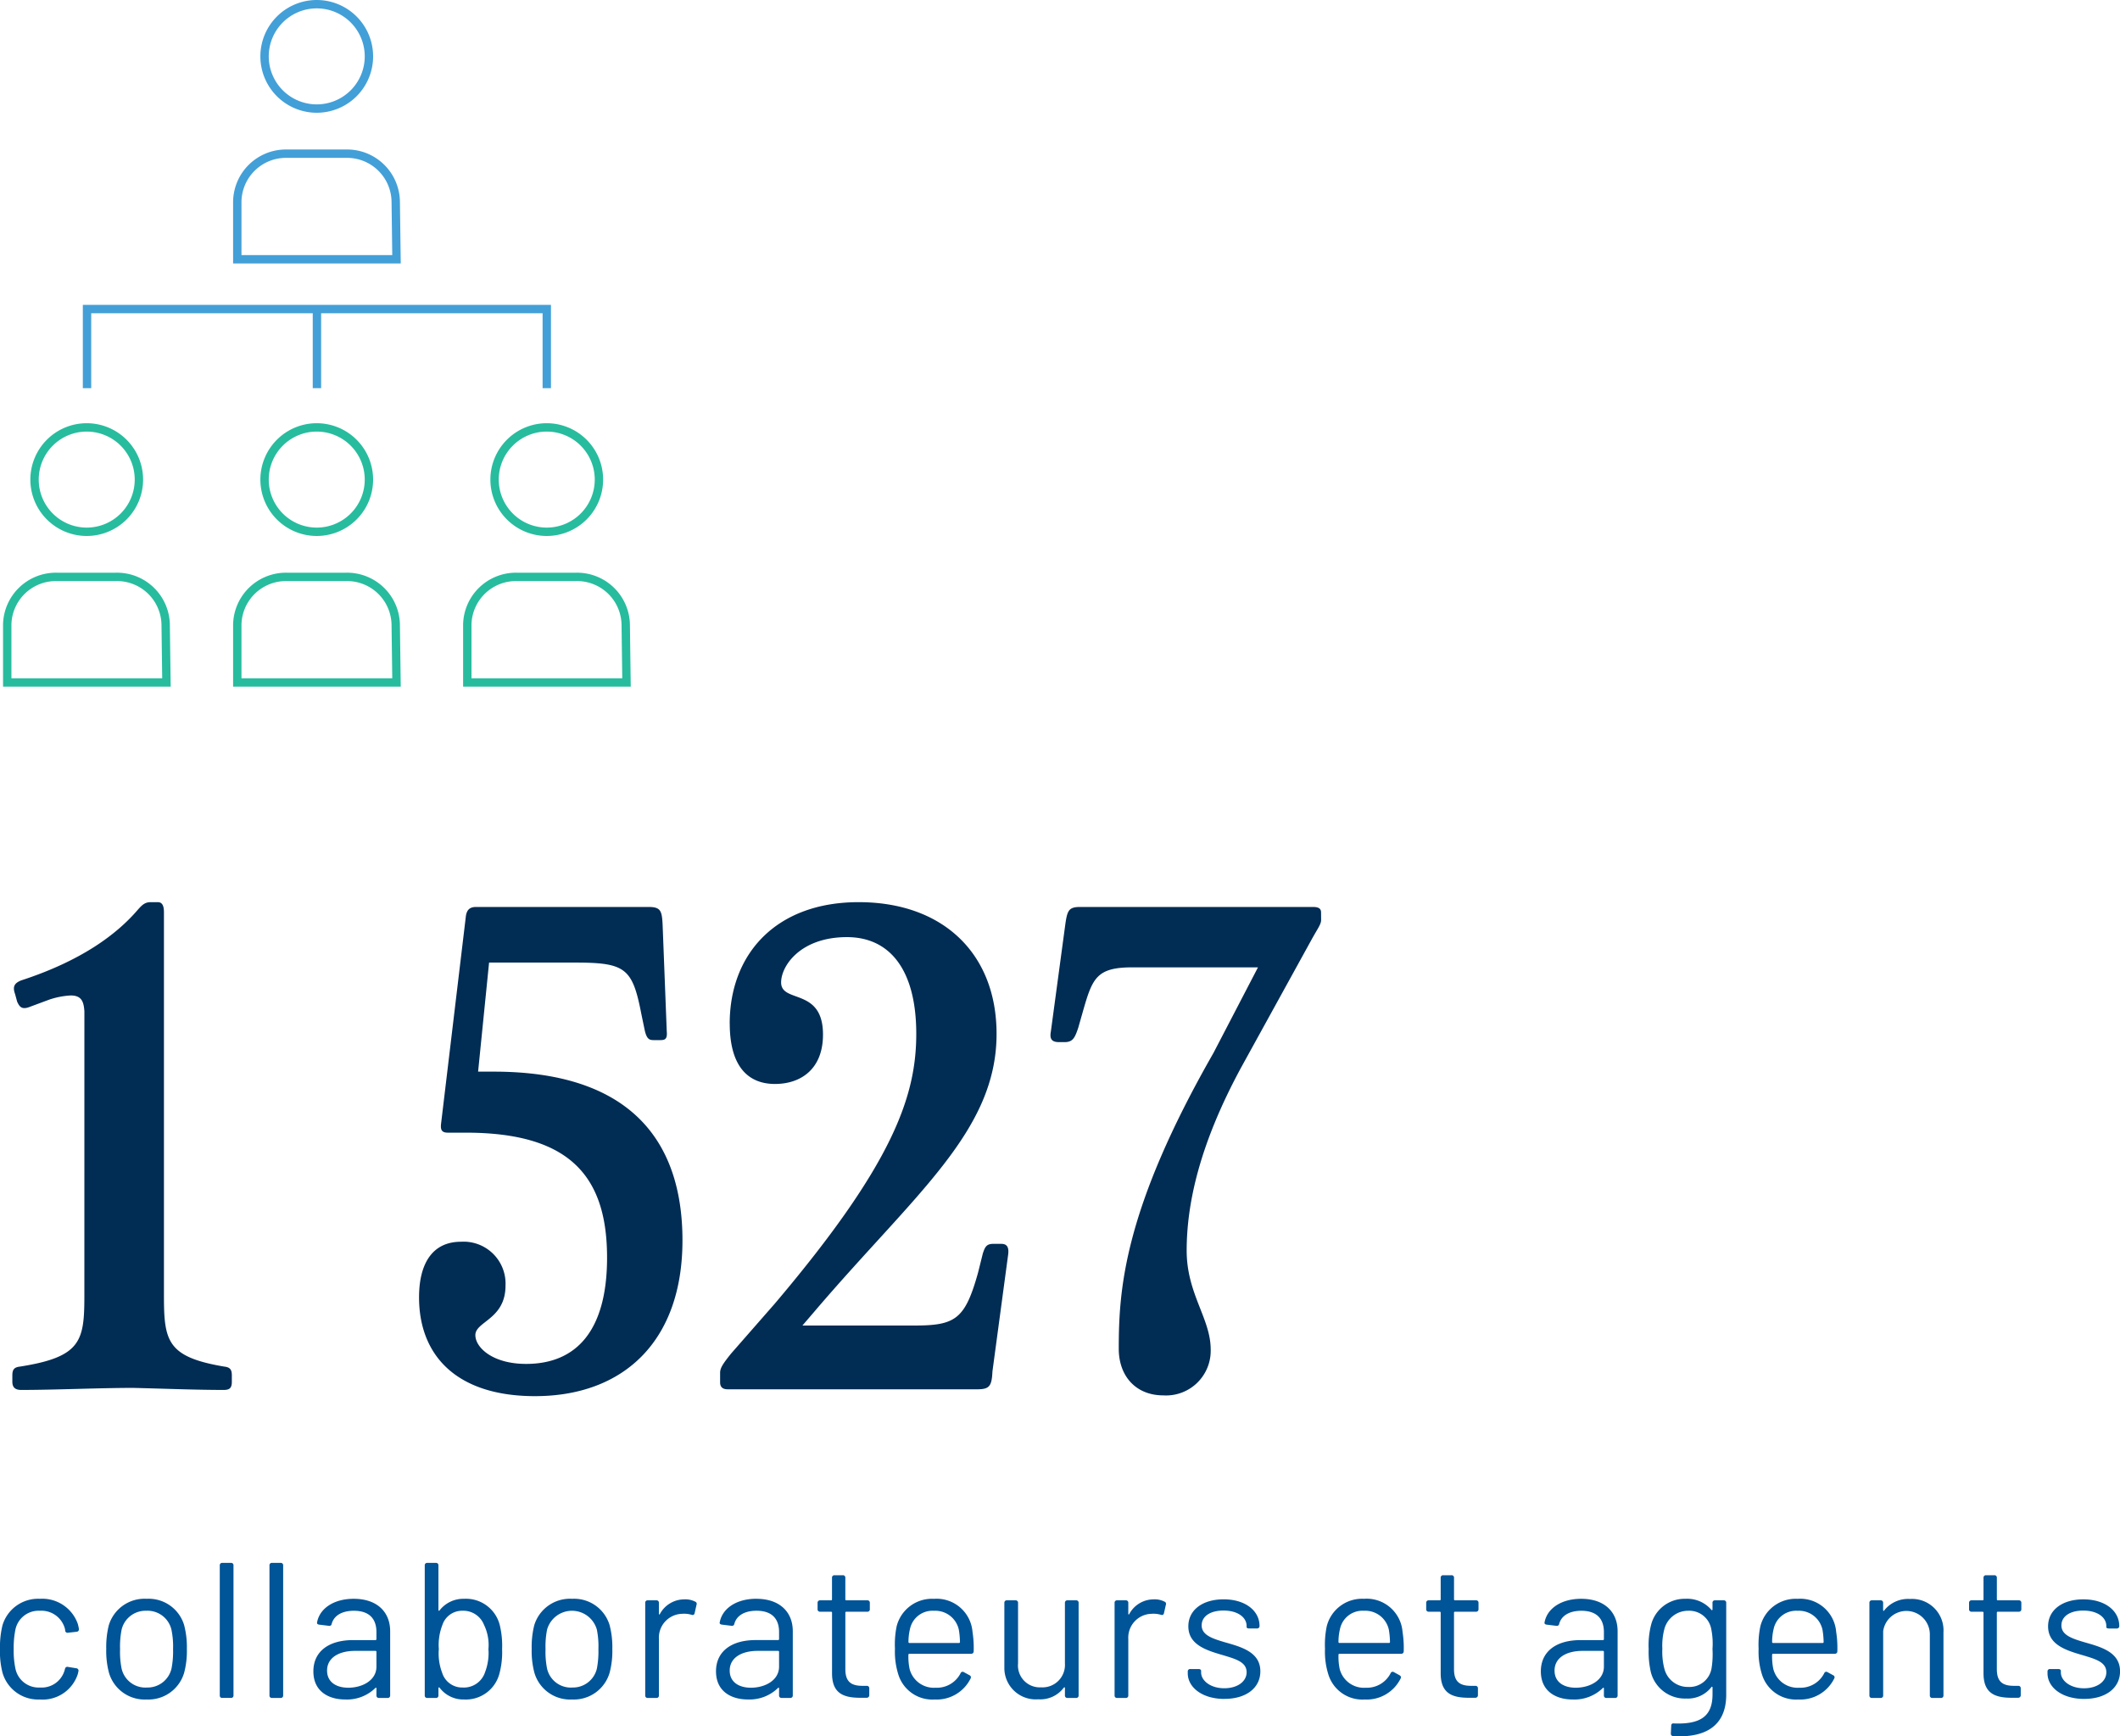
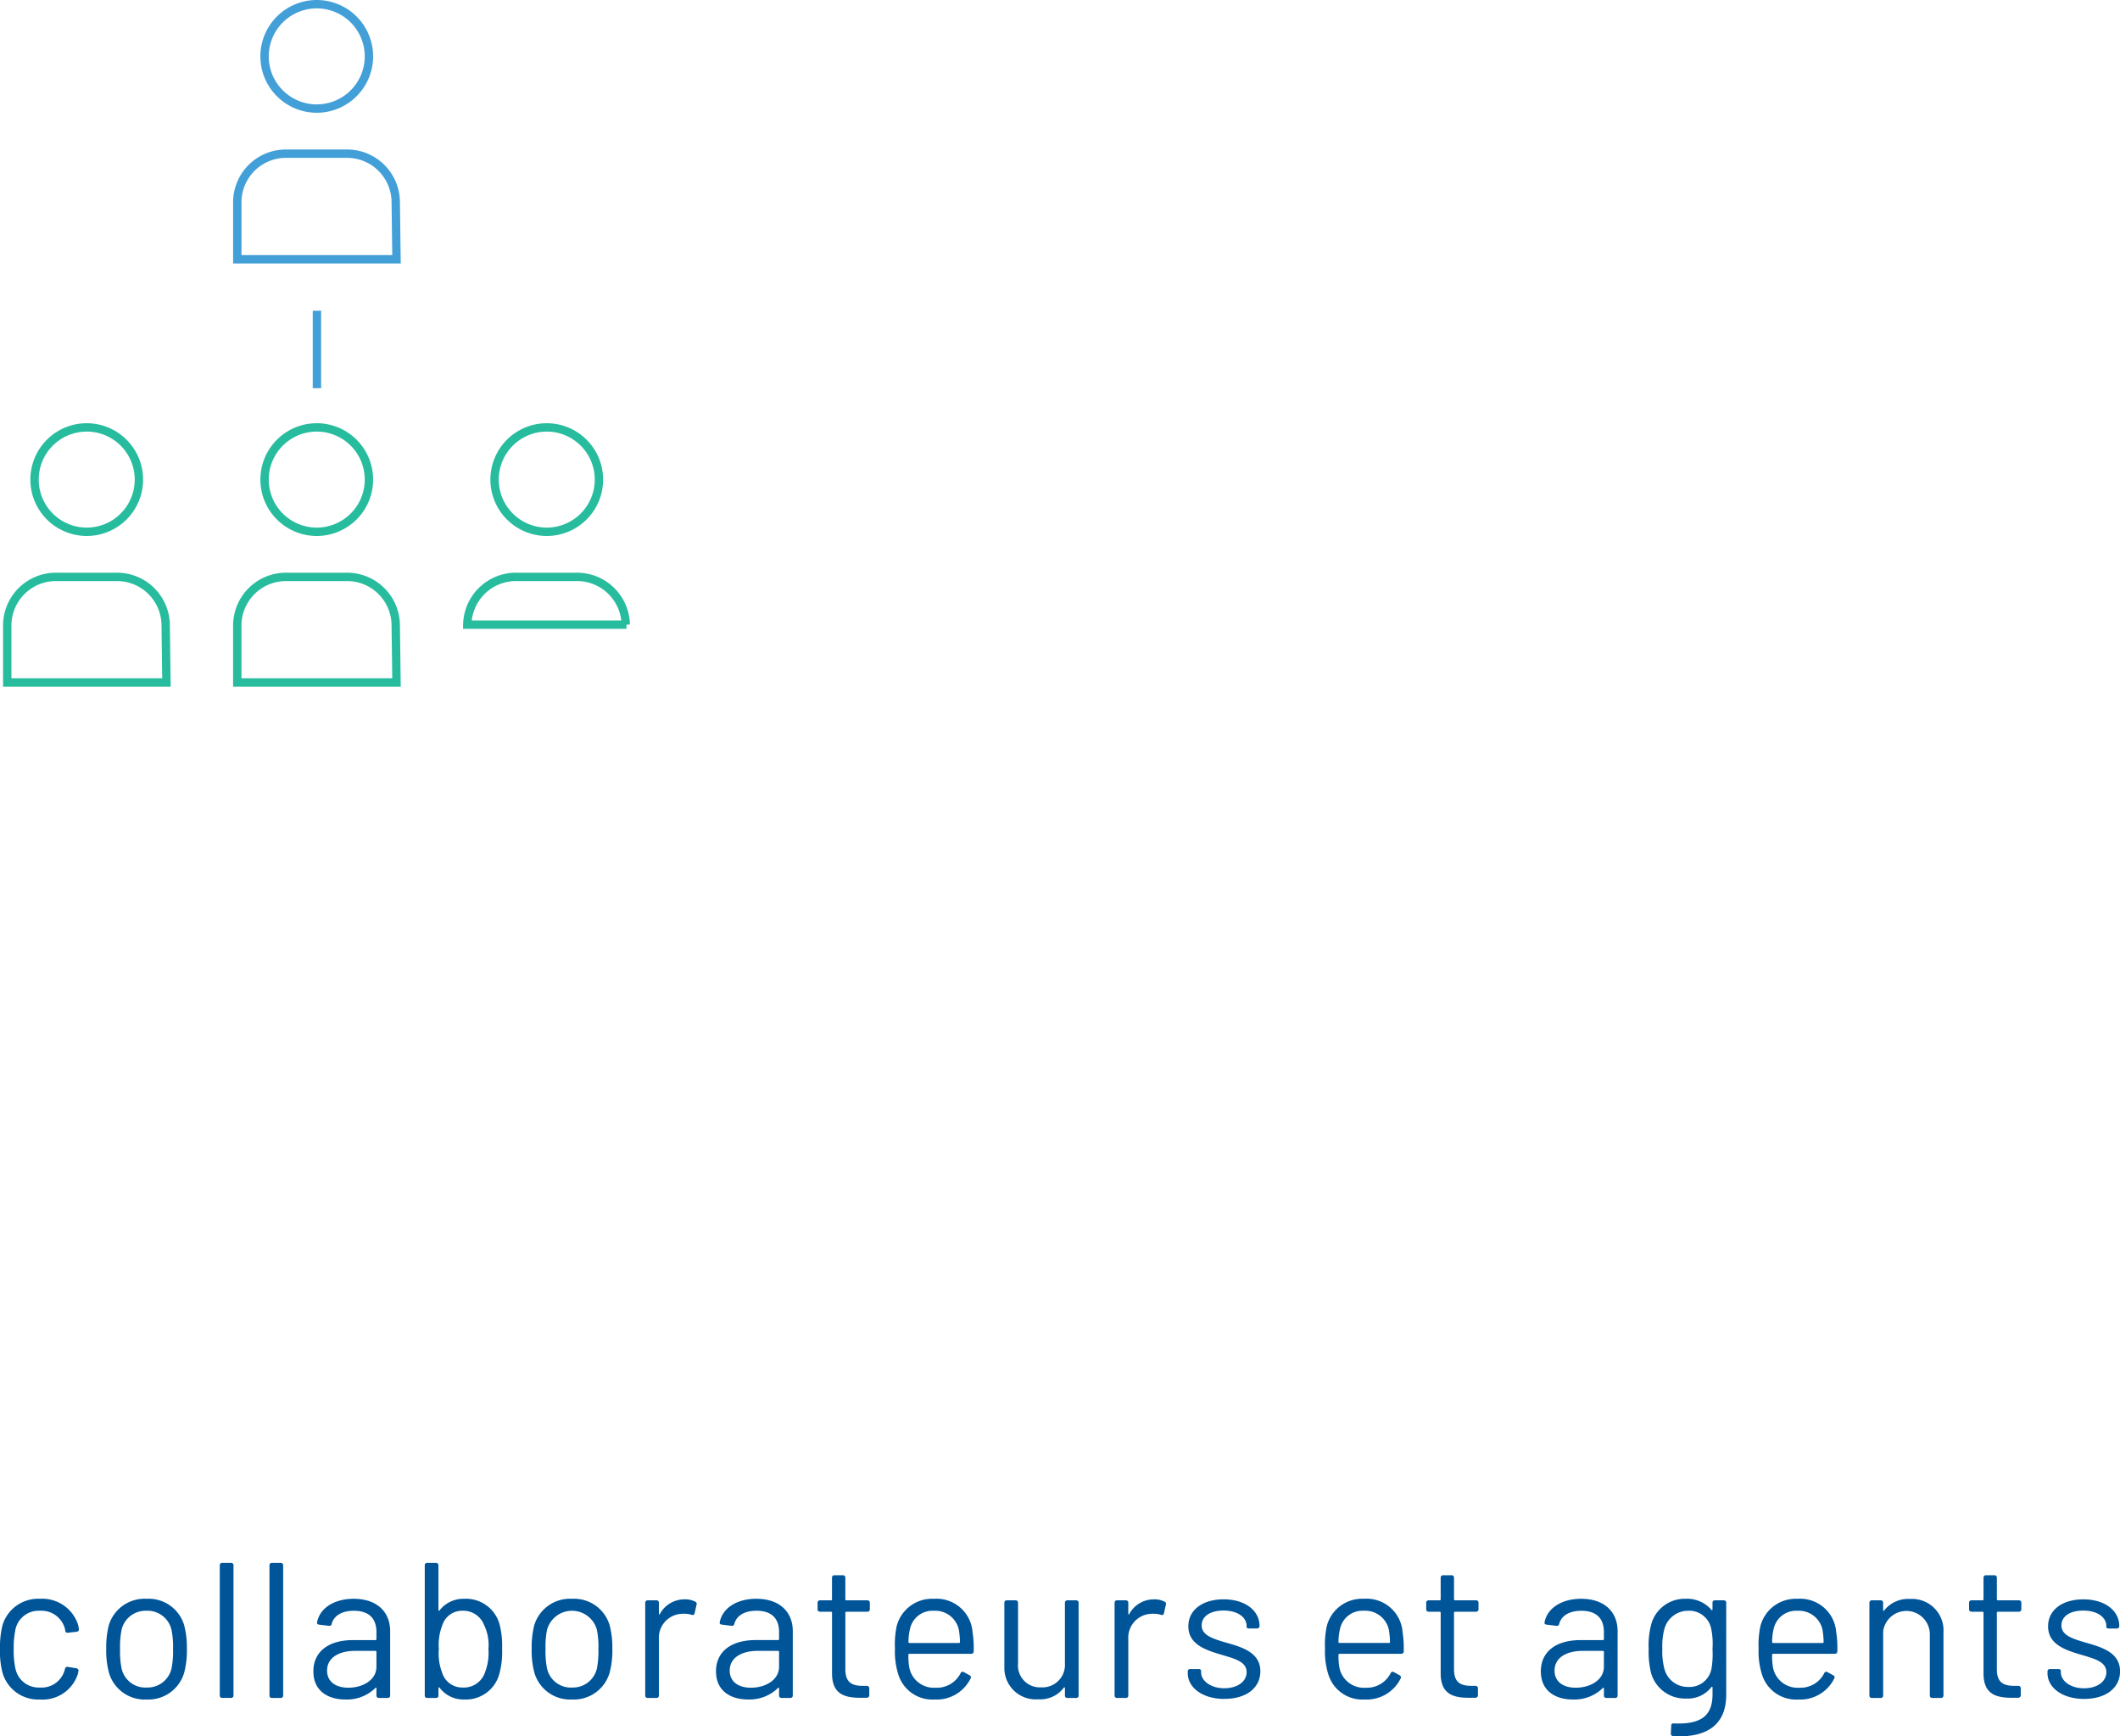
<svg xmlns="http://www.w3.org/2000/svg" width="253.145" height="207.314" viewBox="0 0 253.145 207.314">
  <g id="Groupe_6197" data-name="Groupe 6197" transform="translate(-22476.242 2292.432)">
    <path id="Tracé_24412" data-name="Tracé 24412" d="M2.9,9.93a4.408,4.408,0,0,0,4.515-3c.046-.161.069-.3.092-.391A.287.287,0,0,0,7.233,6.2l-.992-.161A.27.27,0,0,0,5.9,6.29l-.023.023a.25.25,0,0,1-.023.115A2.847,2.847,0,0,1,2.9,8.5,2.823,2.823,0,0,1-.022,6.244,10.251,10.251,0,0,1-.229,3.9,10.8,10.8,0,0,1-.022,1.57,2.826,2.826,0,0,1,2.9-.664,2.9,2.9,0,0,1,5.873,1.43a1.155,1.155,0,0,1,.046.276.278.278,0,0,0,.345.253l1.015-.115A.287.287,0,0,0,7.555,1.5,4.532,4.532,0,0,0,7.417.88,4.494,4.494,0,0,0,2.9-2.093,4.437,4.437,0,0,0-1.566,1.064a10.834,10.834,0,0,0-.3,2.81,10.163,10.163,0,0,0,.3,2.856A4.423,4.423,0,0,0,2.9,9.93m12.757,0a4.443,4.443,0,0,0,4.469-3.2,10.111,10.111,0,0,0,.322-2.835,10.321,10.321,0,0,0-.322-2.833,4.419,4.419,0,0,0-4.469-3.155,4.455,4.455,0,0,0-4.535,3.178,10.7,10.7,0,0,0-.3,2.81,10.111,10.111,0,0,0,.322,2.835,4.439,4.439,0,0,0,4.512,3.2m0-1.426a2.912,2.912,0,0,1-3-2.257,10.139,10.139,0,0,1-.184-2.329,10.256,10.256,0,0,1,.184-2.326,2.936,2.936,0,0,1,2.95-2.257,2.932,2.932,0,0,1,3,2.257A9.834,9.834,0,0,1,18.8,3.917a10.609,10.609,0,0,1-.187,2.329A2.929,2.929,0,0,1,15.659,8.5m9.019,1.242h1.038a.278.278,0,0,0,.3-.3V-6.081a.278.278,0,0,0-.3-.3H24.678a.278.278,0,0,0-.3.3V9.447a.278.278,0,0,0,.3.3m5.933,0h1.035a.279.279,0,0,0,.3-.3V-6.081a.279.279,0,0,0-.3-.3H30.612a.278.278,0,0,0-.3.3V9.447a.278.278,0,0,0,.3.3M40.367-2.093C38-2.093,36.292-.94,35.993.74c-.023.164.092.233.276.256l1.127.138A.277.277,0,0,0,37.742.9C38-.066,38.941-.664,40.39-.664c1.912,0,2.694,1.035,2.694,2.533v.851a.109.109,0,0,1-.115.118H40.3c-2.994,0-4.745,1.424-4.745,3.727,0,2.421,1.843,3.364,3.8,3.364a4.856,4.856,0,0,0,3.592-1.36c.069-.092.138-.046.138.046v.831a.278.278,0,0,0,.3.3h1.038a.278.278,0,0,0,.3-.3V1.778c0-2.28-1.544-3.87-4.354-3.87M39.723,8.524c-1.4,0-2.533-.644-2.533-2.048,0-1.5,1.36-2.352,3.362-2.352H42.97a.109.109,0,0,1,.115.115V6.014c0,1.613-1.657,2.51-3.362,2.51M57.815,1.062a4.164,4.164,0,0,0-4.262-3.155,3.6,3.6,0,0,0-2.927,1.38c-.069.092-.138.046-.138-.046v-5.32a.278.278,0,0,0-.3-.3H49.154a.278.278,0,0,0-.3.3V9.447a.278.278,0,0,0,.3.3h1.035a.278.278,0,0,0,.3-.3V8.57c0-.092.069-.115.138-.046A3.545,3.545,0,0,0,53.553,9.93a4.141,4.141,0,0,0,4.216-3.086,9.887,9.887,0,0,0,.322-2.927A10.438,10.438,0,0,0,57.815,1.062ZM56.043,6.706A2.652,2.652,0,0,1,53.392,8.5a2.5,2.5,0,0,1-2.464-1.772,6.39,6.39,0,0,1-.394-2.812,6.531,6.531,0,0,1,.417-2.856A2.474,2.474,0,0,1,53.369-.666a2.65,2.65,0,0,1,2.559,1.68,5.482,5.482,0,0,1,.529,2.9A6.345,6.345,0,0,1,56.043,6.7ZM66.461,9.93a4.445,4.445,0,0,0,4.469-3.2,10.111,10.111,0,0,0,.322-2.835,10.321,10.321,0,0,0-.322-2.833,4.421,4.421,0,0,0-4.469-3.155,4.458,4.458,0,0,0-4.538,3.178,10.7,10.7,0,0,0-.3,2.81,10.111,10.111,0,0,0,.322,2.835,4.442,4.442,0,0,0,4.515,3.2m0-1.426a2.91,2.91,0,0,1-3-2.257,10.139,10.139,0,0,1-.184-2.329,10.256,10.256,0,0,1,.184-2.326,3.087,3.087,0,0,1,5.946,0,10,10,0,0,1,.184,2.326,10.794,10.794,0,0,1-.184,2.329A2.931,2.931,0,0,1,66.461,8.5M79.879-2.024a3.312,3.312,0,0,0-2.95,1.751c-.046.092-.115.069-.115-.046V-1.61a.278.278,0,0,0-.3-.3H75.48a.278.278,0,0,0-.3.3V9.447a.278.278,0,0,0,.3.3h1.035a.278.278,0,0,0,.3-.3V2.721A2.85,2.85,0,0,1,79.58-.3a3.134,3.134,0,0,1,1.127.115c.207.069.325,0,.371-.184l.23-1.015a.28.28,0,0,0-.161-.368,2.6,2.6,0,0,0-1.268-.276m8.567-.069c-2.37,0-4.075,1.153-4.374,2.833-.023.164.092.233.276.256l1.127.138A.277.277,0,0,0,85.82.9c.256-.969,1.2-1.567,2.648-1.567,1.912,0,2.694,1.035,2.694,2.533v.851a.109.109,0,0,1-.115.118H88.377c-2.994,0-4.745,1.424-4.745,3.727,0,2.421,1.843,3.364,3.8,3.364a4.856,4.856,0,0,0,3.592-1.36c.069-.092.138-.046.138.046v.831a.278.278,0,0,0,.3.3H92.5a.278.278,0,0,0,.3-.3V1.778c0-2.28-1.544-3.87-4.354-3.87M87.8,8.524c-1.4,0-2.533-.644-2.533-2.048,0-1.5,1.36-2.352,3.362-2.352h2.418a.109.109,0,0,1,.115.115V6.014c0,1.613-1.657,2.51-3.362,2.51m14.2-9.374V-1.61a.279.279,0,0,0-.3-.3h-2.51a.109.109,0,0,1-.115-.115V-4.606a.278.278,0,0,0-.3-.3h-.992a.278.278,0,0,0-.3.3v2.582a.109.109,0,0,1-.115.115H96.061a.279.279,0,0,0-.3.3V-.85a.279.279,0,0,0,.3.3h1.311a.109.109,0,0,1,.115.115V6.8c0,2.4,1.36,2.925,3.364,2.925h.782a.3.3,0,0,0,.3-.322V8.6a.28.28,0,0,0-.3-.3h-.506c-1.383,0-2.05-.509-2.05-2V-.436a.109.109,0,0,1,.115-.115h2.51a.279.279,0,0,0,.3-.3m7.876,9.374a2.991,2.991,0,0,1-3.134-2.255,7.34,7.34,0,0,1-.138-1.682.109.109,0,0,1,.115-.115H114.1a.281.281,0,0,0,.3-.3,12.241,12.241,0,0,0-.138-2.3,4.3,4.3,0,0,0-4.607-3.96A4.351,4.351,0,0,0,105.2,1.2,10.82,10.82,0,0,0,105,3.874a9.054,9.054,0,0,0,.437,3.178,4.254,4.254,0,0,0,4.31,2.879,4.516,4.516,0,0,0,4.285-2.51.268.268,0,0,0-.138-.391l-.67-.368a.263.263,0,0,0-.391.138,3.171,3.171,0,0,1-2.948,1.726m-.23-9.188a2.876,2.876,0,0,1,2.971,2.255,9.723,9.723,0,0,1,.138,1.475.109.109,0,0,1-.115.115h-5.921a.109.109,0,0,1-.115-.115,6.475,6.475,0,0,1,.184-1.567,2.741,2.741,0,0,1,2.858-2.163m15.64-.946V5.622a2.682,2.682,0,0,1-2.856,2.856,2.606,2.606,0,0,1-2.74-2.856V-1.61a.279.279,0,0,0-.3-.3h-1.035a.278.278,0,0,0-.3.3V6.106a3.743,3.743,0,0,0,4.054,3.8,3.5,3.5,0,0,0,3.04-1.383c.069-.092.138-.046.138.046v.877a.28.28,0,0,0,.3.3h1.035a.278.278,0,0,0,.3-.3V-1.61a.278.278,0,0,0-.3-.3h-1.035a.28.28,0,0,0-.3.3m10.63-.414a3.308,3.308,0,0,0-2.948,1.751c-.046.092-.115.069-.115-.046V-1.61a.278.278,0,0,0-.3-.3h-1.038a.278.278,0,0,0-.3.3V9.447a.278.278,0,0,0,.3.3h1.038a.278.278,0,0,0,.3-.3V2.721A2.848,2.848,0,0,1,135.622-.3a3.149,3.149,0,0,1,1.13.115c.207.069.322,0,.368-.184l.23-1.015a.28.28,0,0,0-.161-.368,2.584,2.584,0,0,0-1.268-.276m8.423,11.885c2.605,0,4.287-1.314,4.287-3.293,0-2.28-2.237-2.9-4.2-3.456-1.565-.46-2.807-.877-2.807-2.027,0-1.1,1.058-1.772,2.6-1.772,1.728,0,2.766.828,2.766,1.841v.138c0,.092.115.161.3.161h.943a.28.28,0,0,0,.3-.3c0-1.818-1.705-3.178-4.287-3.178-2.485,0-4.213,1.245-4.213,3.224,0,2.188,2.119,2.858,4.1,3.433,1.521.46,2.858.808,2.858,2.05,0,1.081-1.061,1.91-2.674,1.91-1.657,0-2.761-.92-2.761-1.887V6.5c0-.115-.115-.207-.3-.207h-.992a.278.278,0,0,0-.3.3V6.8c0,1.68,1.728,3.063,4.374,3.063m16.888-1.337A2.99,2.99,0,0,1,158.1,6.269a7.339,7.339,0,0,1-.138-1.682.109.109,0,0,1,.115-.115h7.373a.281.281,0,0,0,.3-.3,12.24,12.24,0,0,0-.138-2.3A4.3,4.3,0,0,0,161-2.093,4.348,4.348,0,0,0,156.557,1.2a10.819,10.819,0,0,0-.207,2.674,9.053,9.053,0,0,0,.437,3.178,4.251,4.251,0,0,0,4.308,2.879,4.519,4.519,0,0,0,4.287-2.51c.092-.161.023-.3-.141-.391l-.667-.368a.263.263,0,0,0-.391.138,3.172,3.172,0,0,1-2.95,1.726M161-.664a2.877,2.877,0,0,1,2.973,2.255,9.723,9.723,0,0,1,.138,1.475.109.109,0,0,1-.115.115h-5.921a.109.109,0,0,1-.115-.115,6.474,6.474,0,0,1,.184-1.567A2.74,2.74,0,0,1,161-.664M174.682-.85V-1.61a.278.278,0,0,0-.3-.3h-2.51a.109.109,0,0,1-.115-.115V-4.606a.278.278,0,0,0-.3-.3h-.992a.278.278,0,0,0-.3.3v2.582a.109.109,0,0,1-.115.115h-1.314a.278.278,0,0,0-.3.3V-.85a.278.278,0,0,0,.3.3h1.314a.109.109,0,0,1,.115.115V6.8c0,2.4,1.36,2.925,3.364,2.925h.782a.3.3,0,0,0,.3-.322V8.6a.278.278,0,0,0-.3-.3h-.506c-1.383,0-2.05-.509-2.05-2V-.436a.109.109,0,0,1,.115-.115h2.51a.278.278,0,0,0,.3-.3M186.94-2.093c-2.372,0-4.078,1.153-4.377,2.833-.023.164.092.233.276.256l1.13.138a.277.277,0,0,0,.345-.23c.253-.969,1.2-1.567,2.648-1.567,1.91,0,2.692,1.035,2.692,2.533v.851a.109.109,0,0,1-.115.118h-2.669c-2.994,0-4.745,1.424-4.745,3.727,0,2.421,1.843,3.364,3.8,3.364a4.852,4.852,0,0,0,3.592-1.36c.069-.092.138-.046.138.046v.831a.279.279,0,0,0,.3.3h1.035a.278.278,0,0,0,.3-.3V1.778c0-2.28-1.544-3.87-4.351-3.87m-.647,10.617c-1.4,0-2.531-.644-2.531-2.048,0-1.5,1.357-2.352,3.362-2.352h2.416a.109.109,0,0,1,.115.115V6.014c0,1.613-1.657,2.51-3.362,2.51M202.621-1.61v.785c0,.089-.069.135-.138.046A3.8,3.8,0,0,0,199.4-2.093,4.138,4.138,0,0,0,195.3.97a9.933,9.933,0,0,0-.3,2.95,10.737,10.737,0,0,0,.276,2.812,4.19,4.19,0,0,0,4.216,3.083,3.545,3.545,0,0,0,2.994-1.36c.069-.092.138-.046.138.046v.808c0,2.582-1.38,3.617-4.63,3.479-.184-.023-.3.069-.3.276l-.046.92c0,.207.092.3.3.322,3.617.207,6.312-1.058,6.312-4.952V-1.61a.278.278,0,0,0-.3-.3H202.92a.278.278,0,0,0-.3.3m-.115,7.833a2.665,2.665,0,0,1-2.763,2.209A2.879,2.879,0,0,1,196.861,6.2a8.055,8.055,0,0,1-.23-2.326,7.736,7.736,0,0,1,.23-2.306,2.936,2.936,0,0,1,2.881-2.234,2.671,2.671,0,0,1,2.74,2.234,8.734,8.734,0,0,1,.138,2.329,10.53,10.53,0,0,1-.115,2.326m10.507,2.3a2.991,2.991,0,0,1-3.134-2.255,7.342,7.342,0,0,1-.138-1.682.109.109,0,0,1,.115-.115h7.373a.281.281,0,0,0,.3-.3,12.241,12.241,0,0,0-.138-2.3,4.3,4.3,0,0,0-4.607-3.96A4.351,4.351,0,0,0,208.334,1.2a10.819,10.819,0,0,0-.207,2.674,9.053,9.053,0,0,0,.437,3.178,4.256,4.256,0,0,0,4.31,2.879,4.516,4.516,0,0,0,4.285-2.51.268.268,0,0,0-.138-.391l-.67-.368a.263.263,0,0,0-.391.138,3.171,3.171,0,0,1-2.948,1.726m-.23-9.188a2.876,2.876,0,0,1,2.971,2.255,9.723,9.723,0,0,1,.138,1.475.109.109,0,0,1-.115.115h-5.921a.109.109,0,0,1-.115-.115,6.473,6.473,0,0,1,.184-1.567,2.741,2.741,0,0,1,2.858-2.163M226.2-2.07A3.619,3.619,0,0,0,223.11-.687c-.046.092-.115.023-.115-.069V-1.61a.278.278,0,0,0-.3-.3h-1.038a.278.278,0,0,0-.3.3V9.447a.278.278,0,0,0,.3.3H222.7a.278.278,0,0,0,.3-.3V1.778a2.8,2.8,0,0,1,5.573.46V9.447a.278.278,0,0,0,.3.3H229.9a.279.279,0,0,0,.3-.3V1.916A3.755,3.755,0,0,0,226.2-2.07m13.3,1.219V-1.61a.28.28,0,0,0-.3-.3h-2.51a.109.109,0,0,1-.115-.115V-4.606a.278.278,0,0,0-.3-.3h-.992a.278.278,0,0,0-.3.3v2.582a.109.109,0,0,1-.115.115h-1.311a.279.279,0,0,0-.3.3V-.85a.279.279,0,0,0,.3.3h1.311a.109.109,0,0,1,.115.115V6.8c0,2.4,1.36,2.925,3.364,2.925h.782a.3.3,0,0,0,.3-.322V8.6a.278.278,0,0,0-.3-.3h-.506c-1.383,0-2.05-.509-2.05-2V-.436a.109.109,0,0,1,.115-.115h2.51a.28.28,0,0,0,.3-.3M247,9.861c2.6,0,4.285-1.314,4.285-3.293,0-2.28-2.234-2.9-4.193-3.456-1.567-.46-2.807-.877-2.807-2.027,0-1.1,1.056-1.772,2.6-1.772,1.728,0,2.763.828,2.763,1.841v.138c0,.092.115.161.3.161h.943a.278.278,0,0,0,.3-.3c0-1.818-1.705-3.178-4.285-3.178-2.485,0-4.213,1.245-4.213,3.224,0,2.188,2.117,2.858,4.1,3.433,1.521.46,2.856.808,2.856,2.05,0,1.081-1.058,1.91-2.671,1.91-1.659,0-2.761-.92-2.761-1.887V6.5c0-.115-.115-.207-.3-.207h-.992a.278.278,0,0,0-.3.3V6.8c0,1.68,1.728,3.063,4.374,3.063" transform="translate(22478.107 -2099.446)" fill="#005498" />
-     <path id="Tracé_24413" data-name="Tracé 24413" d="M5.236,28.626c0,5.407-.409,7.291-7.7,8.436-.736.082-.9.409-.9,1.066v.736c0,.739.409.984,1.063.984,4.014,0,9.339-.245,13.352-.245,3.441.082,7.536.245,10.811.245.739,0,.984-.245.984-.984v-.736c0-.657-.164-.984-.9-1.066-6.8-1.145-7.207-3.029-7.207-8.436V-17.162c0-.739-.164-1.23-.739-1.23h-.818c-.654,0-.982.245-1.557.9C9.168-14.624,4.99-11.428-2.3-9.053c-.818.327-1.063.736-.736,1.639l.245.9c.327.739.654.984,1.639.575L1.059-6.76A9.571,9.571,0,0,1,3.6-7.251c1.311,0,1.557.736,1.639,1.884Zm62.415-4.586c0,8.763-3.686,12.7-9.666,12.7-4.014,0-6.061-1.966-6.061-3.441,0-1.636,3.6-1.884,3.6-5.9A5.008,5.008,0,0,0,50.2,22.155c-3.359,0-5,2.539-5,6.634,0,6.964,4.5,11.8,13.843,11.8,10.566,0,17.611-6.552,17.611-18.593,0-12.123-6.473-20.152-22.527-20.152H52.251l1.311-13.022H63.8c6.061,0,6.882.654,7.945,6.143l.409,1.966c.245,1.063.575,1.148,1.066,1.148h.818c.575,0,.821-.166.739-1.066l-.493-12.7c-.082-1.72-.245-2.132-1.72-2.132H52.006c-.818,0-1.148.412-1.23,1.23L47.828,8.067c-.082.736.082,1.063.818,1.063h2.129c12.207,0,16.875,5,16.875,14.909M82.3-3.892c0,5.241,2.293,7.207,5.4,7.207,3.032,0,5.734-1.72,5.734-5.9,0-5.652-5-3.686-5-6.225,0-1.966,2.293-5.407,7.864-5.407,5.077,0,8.273,3.85,8.273,11.55,0,7.455-2.786,15.563-16.875,32.19L82.46,35.505c-.984,1.23-1.311,1.72-1.311,2.3v1.145c0,.491.245.821.9.821h29.818c1.472,0,1.718-.412,1.8-2.129l1.884-14.009c.082-.736-.082-1.227-.818-1.227h-.982c-.821,0-.984.409-1.23,1.145l-.573,2.3c-1.557,5.568-2.7,6.307-7.618,6.307H90.978l1.475-1.72C104.412,16.421,114.16,8.967,114.16-2.665c0-9.584-6.389-15.727-16.466-15.727-9.911,0-15.4,6.225-15.4,14.5m70.613-13.27c0-.491-.327-.657-.982-.657H124.161c-1.393,0-1.557.412-1.8,2.132L120.638-2.91c-.164.9.164,1.23.984,1.23h.654c.982,0,1.23-.493,1.639-1.72l.654-2.293c1.066-3.686,1.639-4.916,5.816-4.916h14.991L140.051-.372c-10.729,18.759-11.3,28.261-11.3,35.3,0,3.277,2.048,5.57,5.325,5.57a5.334,5.334,0,0,0,5.652-5.489c0-3.686-2.868-6.634-2.868-11.8,0-5.489,1.475-12.613,6.555-21.952l8.436-15.318c.736-1.309,1.063-1.718,1.063-2.211Z" transform="translate(22481.08 -2166.324)" fill="#012c54" />
    <path id="Tracé_24414" data-name="Tracé 24414" d="M3.795,7.588A6.231,6.231,0,1,0-2.438,1.355,6.232,6.232,0,0,0,3.795,7.588Z" transform="translate(22482.805 -2236.526)" fill="none" stroke="#27bc9e" stroke-width="1" />
    <path id="Tracé_24415" data-name="Tracé 24415" d="M11.519,3.469A5.812,5.812,0,0,0,5.6-2.229H-1.483A5.811,5.811,0,0,0-7.4,3.469v6.91H11.611Z" transform="translate(22484.506 -2221.323)" fill="none" stroke="#27bc9e" stroke-width="1" />
    <path id="Tracé_24416" data-name="Tracé 24416" d="M3.795,7.588A6.231,6.231,0,1,0-2.438,1.355,6.232,6.232,0,0,0,3.795,7.588Z" transform="translate(22510.271 -2236.526)" fill="none" stroke="#27bc9e" stroke-width="1" />
    <path id="Tracé_24417" data-name="Tracé 24417" d="M11.519,3.469A5.812,5.812,0,0,0,5.6-2.229H-1.483A5.811,5.811,0,0,0-7.4,3.469v6.91H11.611Z" transform="translate(22511.977 -2221.323)" fill="none" stroke="#27bc9e" stroke-width="1" />
    <path id="Tracé_24418" data-name="Tracé 24418" d="M3.795,7.588A6.231,6.231,0,1,0-2.438,1.355,6.232,6.232,0,0,0,3.795,7.588Z" transform="translate(22537.736 -2236.526)" fill="none" stroke="#27bc9e" stroke-width="1" />
-     <path id="Tracé_24419" data-name="Tracé 24419" d="M11.519,3.469A5.812,5.812,0,0,0,5.6-2.229H-1.483A5.811,5.811,0,0,0-7.4,3.469v6.91H11.611Z" transform="translate(22539.441 -2221.323)" fill="none" stroke="#27bc9e" stroke-width="1" />
+     <path id="Tracé_24419" data-name="Tracé 24419" d="M11.519,3.469A5.812,5.812,0,0,0,5.6-2.229H-1.483A5.811,5.811,0,0,0-7.4,3.469H11.611Z" transform="translate(22539.441 -2221.323)" fill="none" stroke="#27bc9e" stroke-width="1" />
    <path id="Tracé_24420" data-name="Tracé 24420" d="M3.795,7.588A6.231,6.231,0,1,0-2.438,1.355,6.234,6.234,0,0,0,3.795,7.588Z" transform="translate(22510.271 -2287.057)" fill="none" stroke="#439fd7" stroke-width="1" />
    <path id="Tracé_24421" data-name="Tracé 24421" d="M11.519,3.469A5.812,5.812,0,0,0,5.6-2.229H-1.483A5.811,5.811,0,0,0-7.4,3.469v6.91H11.611Z" transform="translate(22511.977 -2271.853)" fill="none" stroke="#439fd7" stroke-width="1" />
-     <path id="Tracé_24423" data-name="Tracé 24423" d="M0,5.751V-3.695H54.9V5.751" transform="translate(22486.633 -2251.836)" fill="none" stroke="#439fd7" stroke-width="1" />
    <path id="Tracé_24424" data-name="Tracé 24424" d="M0,0V9.244" transform="translate(22514.086 -2255.33)" fill="none" stroke="#439fd7" stroke-width="1" />
  </g>
</svg>